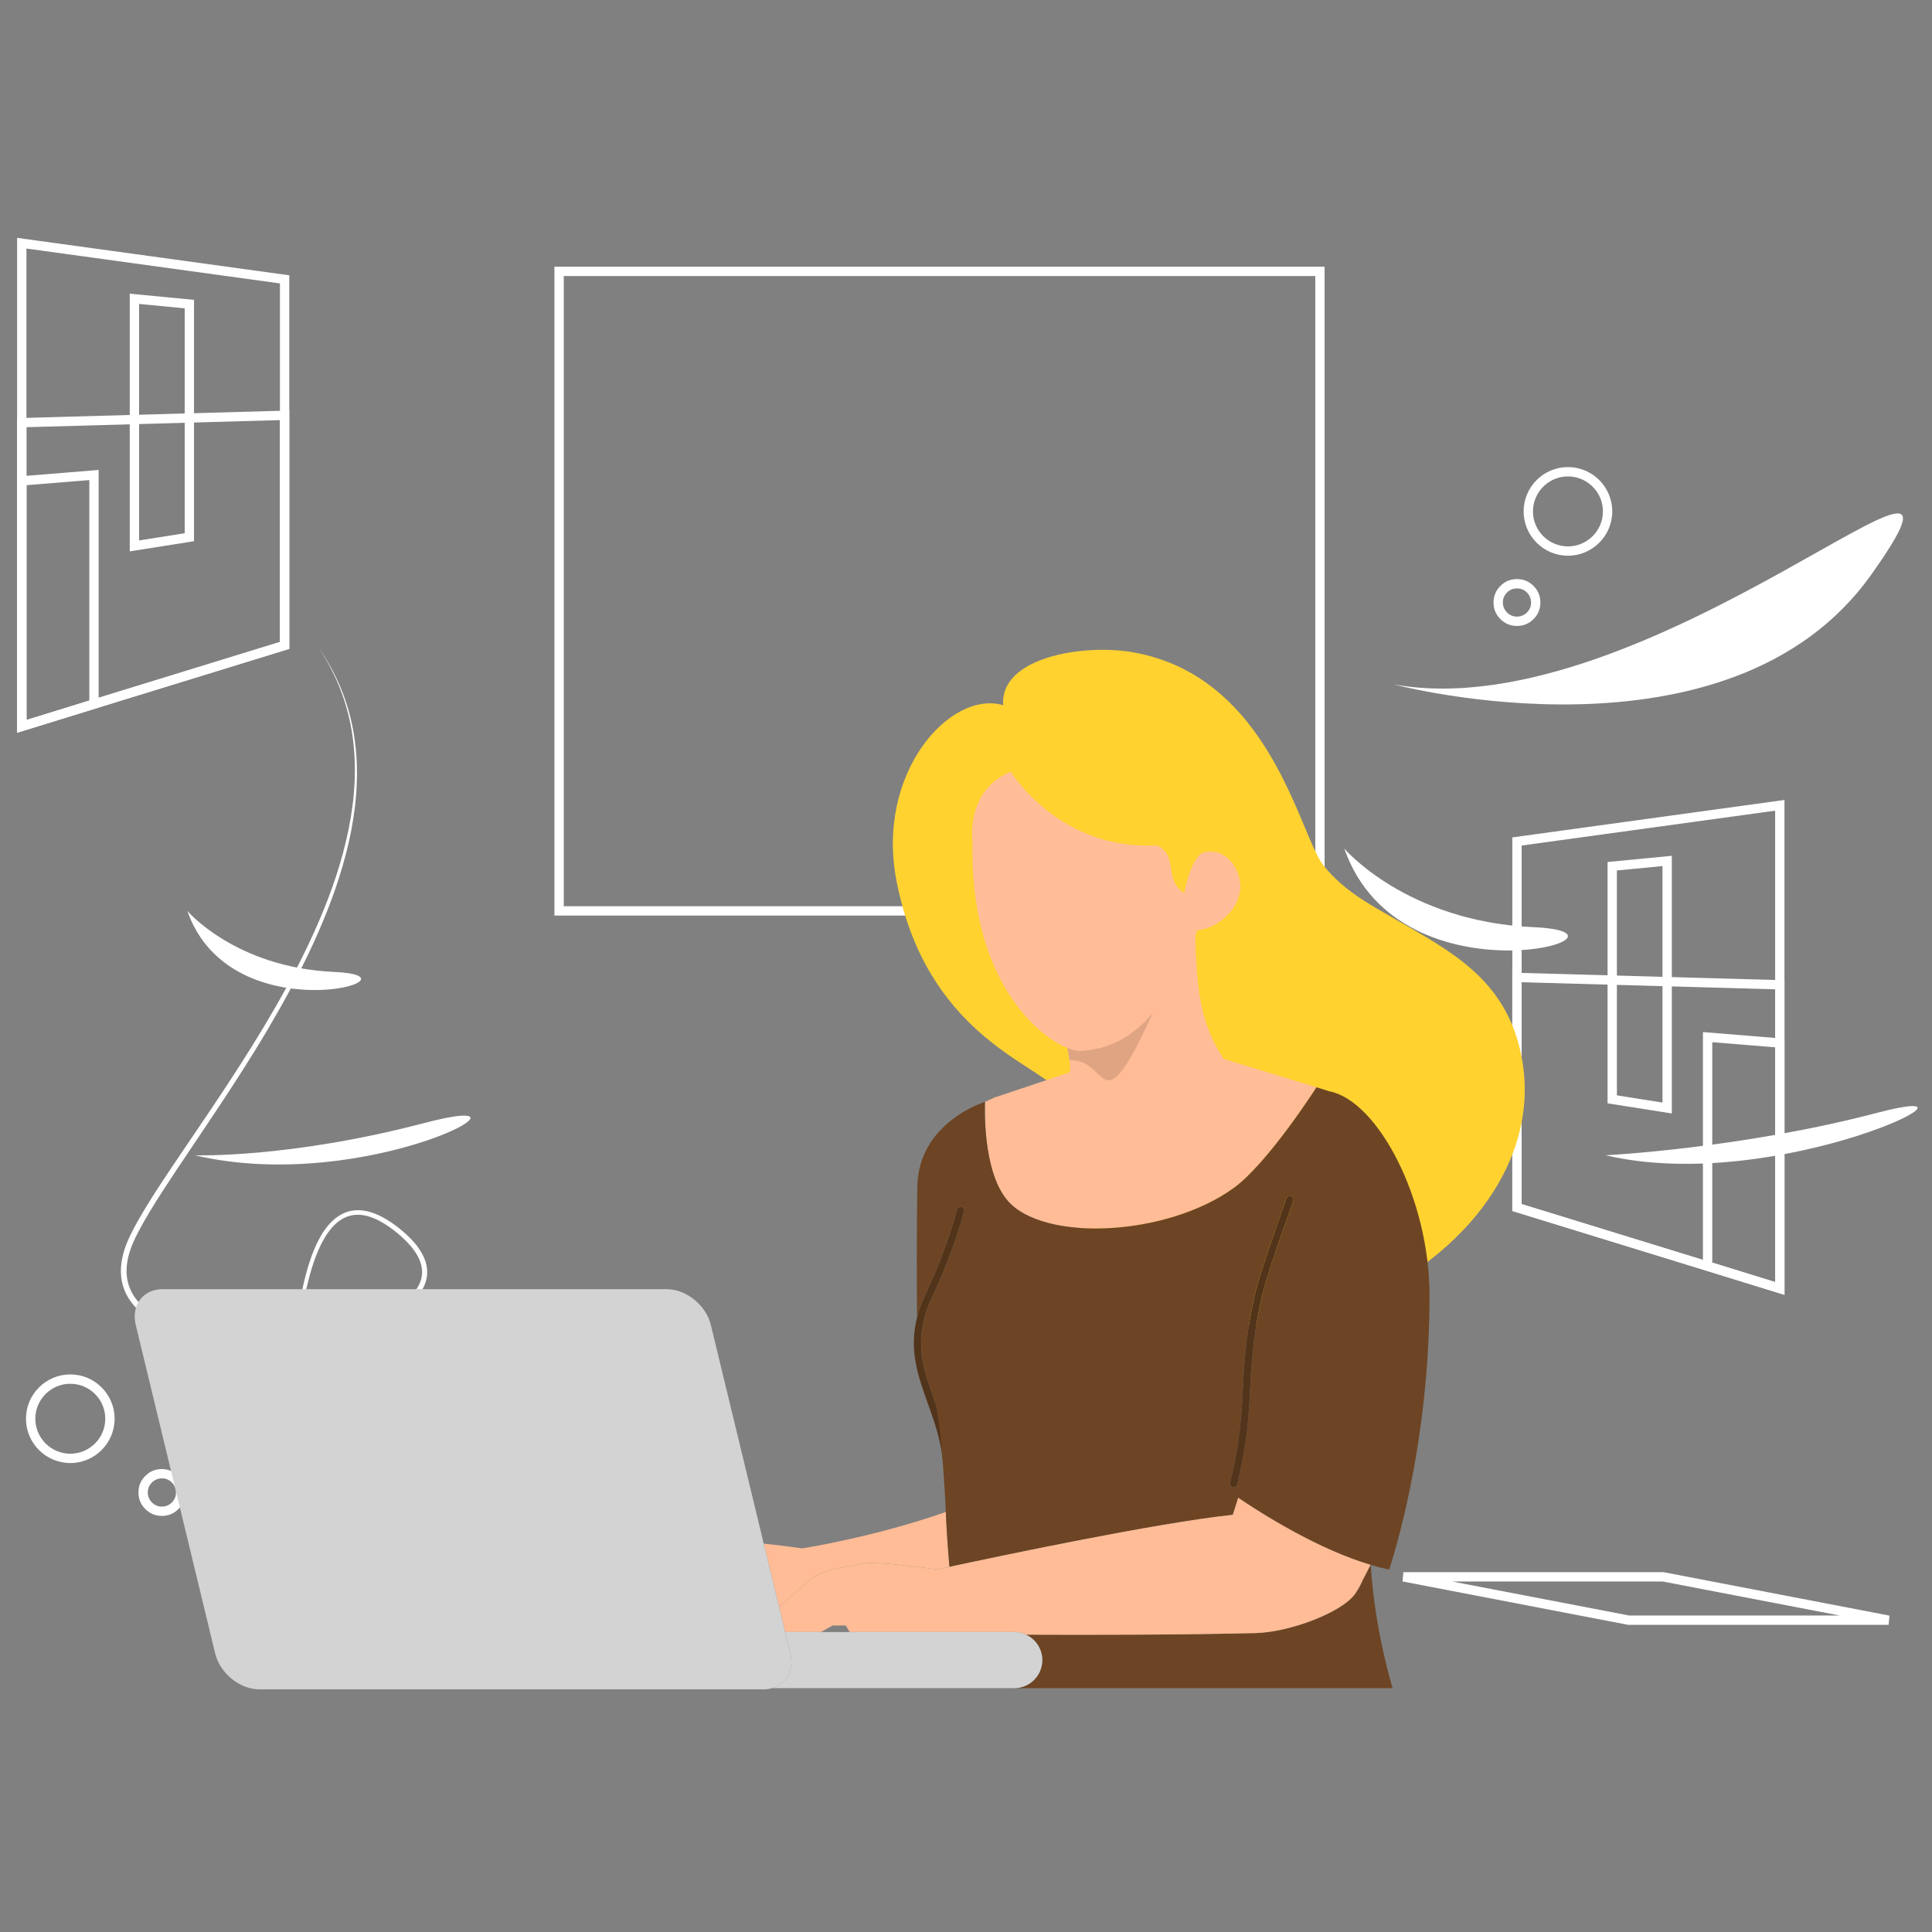
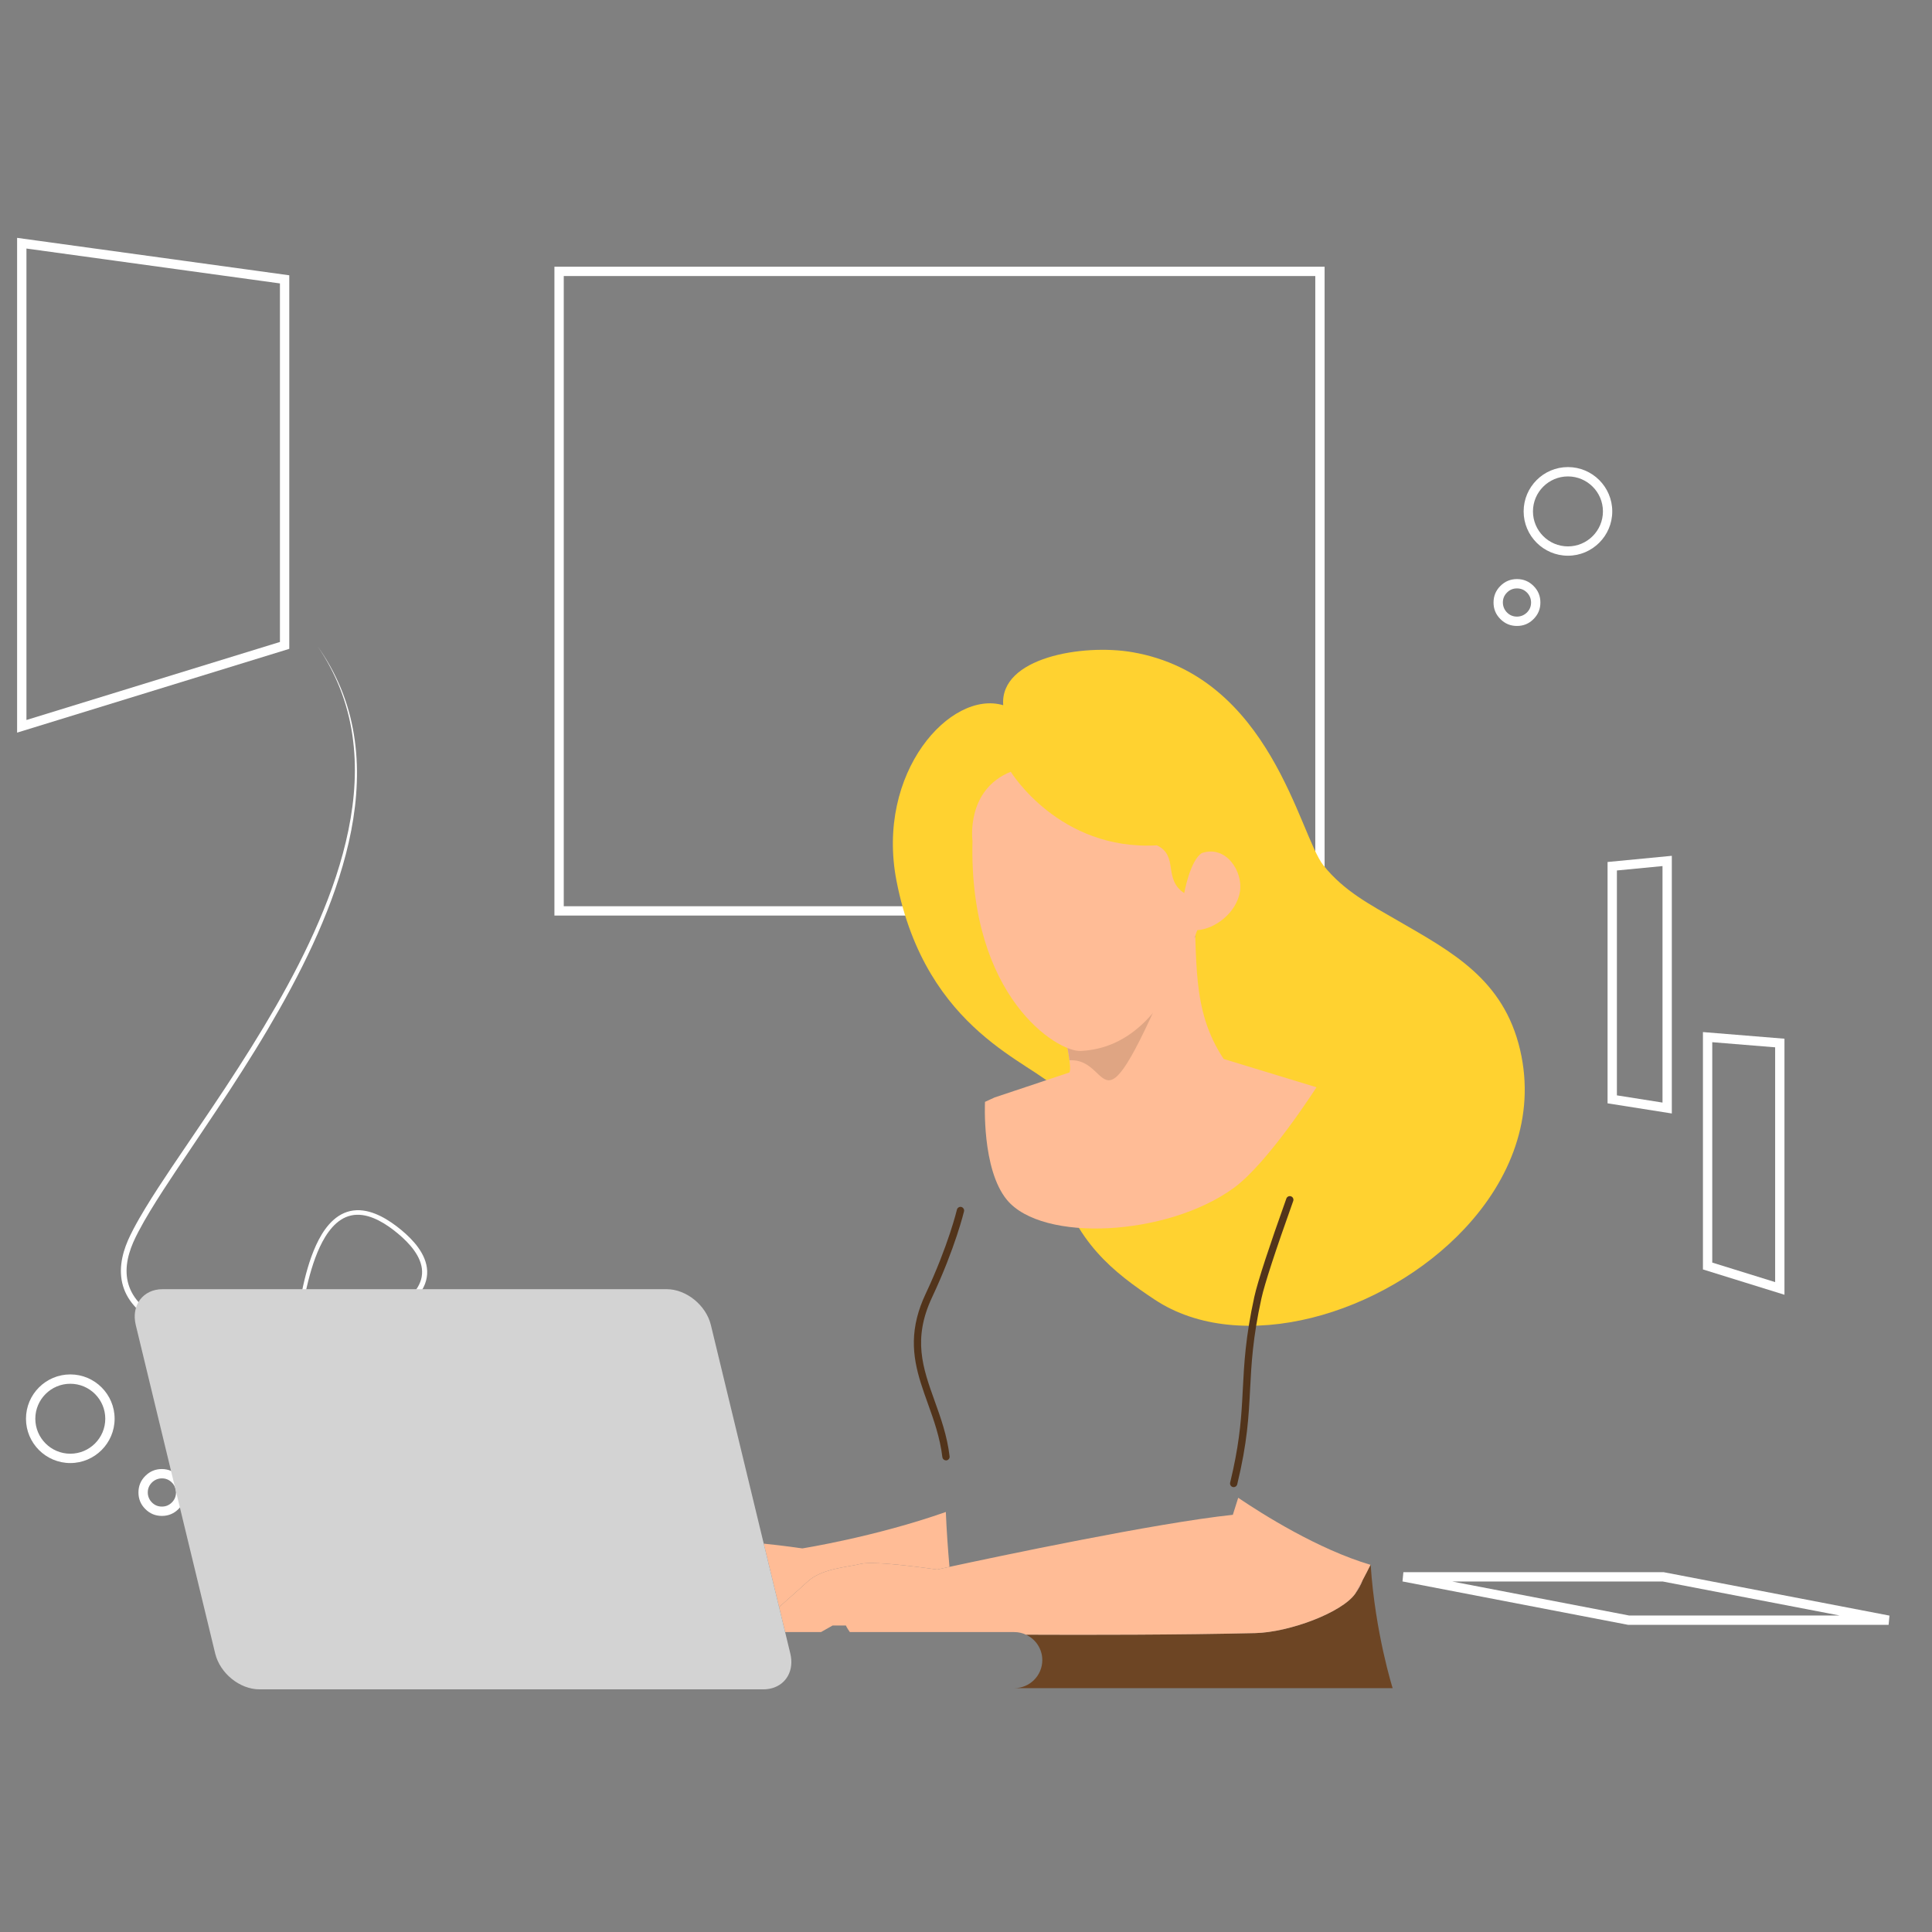
<svg xmlns="http://www.w3.org/2000/svg" height="500" preserveAspectRatio="xMidYMid meet" version="1.0" viewBox="0 0 375 375" width="500" zoomAndPan="magnify">
  <rect x="0" y="0" width="375" height="375" fill="#808080" stroke="none" />
  <path d="M 257.105 177.707 L 107.613 177.707 L 107.613 51.766 L 257.105 51.766 Z M 109.426 175.898 L 255.297 175.898 L 255.297 53.578 L 109.426 53.578 Z M 366.578 315.383 L 316.035 315.383 L 272.223 306.957 L 272.395 305.164 L 322.934 305.164 L 366.746 313.59 Z M 316.207 313.57 L 357.074 313.57 L 322.762 306.973 L 281.895 306.973 Z M 346.363 251.312 L 330.539 246.398 L 330.539 200.324 L 346.363 201.613 Z M 332.348 245.066 L 344.555 248.855 L 344.555 203.285 L 332.348 202.289 Z M 324.5 216.125 L 312.027 214.156 L 312.027 167.312 L 324.5 166.113 Z M 313.84 212.609 L 322.691 214.008 L 322.691 168.105 L 313.84 168.957 Z M 313.84 212.609" fill="#ffffff" fill-opacity="1" fill-rule="nonzero" />
-   <path d="M 346.363 251.309 L 293.539 235.051 L 293.539 162.539 L 346.363 155.273 Z M 295.348 233.715 L 344.555 248.859 L 344.555 157.352 L 295.348 164.117 Z M 295.348 233.715" fill="#ffffff" fill-opacity="1" fill-rule="nonzero" />
-   <path d="M 346.363 251.309 L 293.539 235.051 L 293.539 188.793 L 346.363 190.266 Z M 295.348 233.715 L 344.555 248.859 L 344.555 192.027 L 295.348 190.652 Z M 3.32 142.23 L 3.32 92.504 L 19.148 91.215 L 19.148 137.32 Z M 5.133 94.176 L 5.133 139.773 L 17.336 135.984 L 17.336 93.18 Z M 25.184 107.02 L 25.184 57.004 L 37.66 58.203 L 37.66 105.047 Z M 26.996 58.996 L 26.996 104.898 L 35.848 103.5 L 35.848 59.848 Z M 26.996 58.996" fill="#ffffff" fill-opacity="1" fill-rule="nonzero" />
  <path d="M 3.32 142.203 L 3.32 46.168 L 56.148 53.434 L 56.148 125.941 Z M 5.133 48.242 L 5.133 139.75 L 54.336 124.605 L 54.336 55.012 Z M 5.133 48.242" fill="#ffffff" fill-opacity="1" fill-rule="nonzero" />
-   <path d="M 3.32 142.203 L 3.32 81.156 L 56.148 79.684 L 56.148 125.941 Z M 5.133 82.918 L 5.133 139.75 L 54.336 124.605 L 54.336 81.543 Z M 270.531 132.84 C 270.531 132.84 335.742 150.219 363.211 111.535 C 390.684 72.855 320.242 141.809 270.531 132.84 Z M 260.926 164.707 C 260.926 164.707 272.953 178.867 297.621 179.961 C 322.289 181.051 271.883 196.016 260.926 164.707 Z M 36.355 176.801 C 36.355 176.801 45.703 187.805 64.867 188.652 C 84.031 189.5 44.871 201.129 36.355 176.801 Z M 311.637 224.238 C 311.637 224.238 337.984 222.926 364.332 216.004 C 390.684 209.082 345.273 232.109 311.637 224.238 Z M 37.805 224.238 C 37.805 224.238 56.078 224.883 82.426 217.961 C 108.773 211.039 71.441 232.109 37.805 224.238 Z M 37.805 224.238" fill="#ffffff" fill-opacity="1" fill-rule="nonzero" />
  <path d="M 57.617 306.559 C 57.066 300.363 56.723 294.148 56.531 287.93 C 56.438 284.82 56.391 281.711 56.398 278.598 C 56.402 275.484 56.465 272.371 56.594 269.262 C 56.727 266.148 56.934 263.039 57.246 259.938 C 57.566 256.836 57.984 253.742 58.605 250.68 C 58.918 249.148 59.277 247.621 59.723 246.117 C 60.168 244.613 60.688 243.125 61.348 241.688 C 62.008 240.258 62.805 238.859 63.875 237.645 C 64.41 237.043 65.02 236.488 65.707 236.035 C 66.395 235.586 67.168 235.242 67.98 235.062 C 68.797 234.883 69.621 234.848 70.449 234.961 C 71.266 235.062 72.055 235.285 72.809 235.582 C 73.555 235.879 74.273 236.234 74.961 236.648 C 75.641 237.059 76.301 237.504 76.934 237.984 C 78.191 238.941 79.387 239.992 80.434 241.207 C 80.965 241.82 81.434 242.477 81.836 243.18 C 82.242 243.887 82.562 244.656 82.75 245.473 C 82.938 246.285 82.973 247.145 82.828 247.977 C 82.691 248.812 82.375 249.605 81.957 250.32 C 81.535 251.035 81.016 251.676 80.441 252.25 C 79.871 252.82 79.258 253.336 78.598 253.805 C 77.297 254.742 75.895 255.496 74.461 256.152 C 73.02 256.805 71.543 257.352 70.043 257.828 C 67.043 258.777 63.969 259.434 60.871 259.898 C 57.766 260.355 54.645 260.613 51.508 260.672 C 48.375 260.73 45.234 260.586 42.121 260.18 C 40.559 259.98 39.012 259.699 37.477 259.344 C 35.941 258.98 34.426 258.527 32.945 257.949 C 31.469 257.371 30.031 256.66 28.699 255.758 C 27.371 254.855 26.148 253.746 25.219 252.391 C 24.746 251.711 24.367 250.984 24.078 250.207 C 23.793 249.43 23.605 248.633 23.523 247.809 C 23.441 246.992 23.445 246.176 23.543 245.363 C 23.633 244.555 23.805 243.762 24.023 242.988 C 24.25 242.215 24.527 241.465 24.844 240.734 C 25.168 240.012 25.512 239.301 25.879 238.602 C 26.609 237.207 27.395 235.852 28.203 234.516 C 29.824 231.848 31.539 229.242 33.273 226.656 C 36.742 221.488 40.277 216.375 43.695 211.188 C 45.406 208.594 47.082 205.98 48.73 203.348 C 50.375 200.719 51.973 198.059 53.523 195.367 C 56.613 189.984 59.473 184.469 61.918 178.77 C 63.141 175.922 64.258 173.023 65.227 170.082 C 66.195 167.137 67.012 164.145 67.633 161.109 C 68.254 158.078 68.676 155 68.82 151.906 C 68.895 150.359 68.906 148.809 68.832 147.262 C 68.762 145.711 68.613 144.172 68.391 142.637 C 67.938 139.555 67.145 136.566 66.012 133.664 C 64.867 130.762 63.414 128.023 61.652 125.453 C 63.465 127.996 64.973 130.715 66.168 133.602 C 67.355 136.5 68.195 139.496 68.695 142.59 C 69.203 145.668 69.367 148.805 69.254 151.922 C 69.148 155.043 68.762 158.152 68.172 161.215 C 67.582 164.281 66.781 167.305 65.836 170.277 C 64.891 173.254 63.797 176.176 62.594 179.055 C 61.395 181.934 60.078 184.762 58.684 187.551 C 57.289 190.34 55.816 193.086 54.281 195.801 C 52.746 198.512 51.164 201.191 49.527 203.844 C 47.891 206.496 46.219 209.121 44.516 211.727 C 41.113 216.941 37.598 222.074 34.156 227.25 C 32.438 229.836 30.73 232.43 29.129 235.078 C 28.328 236.402 27.559 237.742 26.844 239.105 C 26.488 239.781 26.156 240.469 25.848 241.168 C 25.547 241.859 25.289 242.57 25.078 243.293 C 24.867 244.012 24.719 244.742 24.633 245.488 C 24.547 246.223 24.543 246.957 24.617 247.695 C 24.695 248.426 24.859 249.141 25.113 249.824 C 25.375 250.516 25.711 251.16 26.129 251.766 C 26.965 252.98 28.082 253.996 29.324 254.836 C 30.57 255.68 31.938 256.352 33.352 256.91 C 34.77 257.465 36.242 257.906 37.73 258.262 C 39.227 258.609 40.738 258.887 42.262 259.086 C 45.312 259.488 48.402 259.633 51.488 259.582 C 54.578 259.527 57.652 259.277 60.711 258.832 C 63.762 258.379 66.785 257.734 69.723 256.82 C 71.191 256.363 72.633 255.832 74.031 255.207 C 75.422 254.578 76.773 253.855 78.004 252.98 C 78.617 252.547 79.191 252.066 79.727 251.539 C 80.25 251.012 80.719 250.438 81.094 249.812 C 81.461 249.188 81.73 248.516 81.852 247.812 C 81.973 247.102 81.953 246.395 81.793 245.688 C 81.633 244.988 81.355 244.305 80.992 243.66 C 80.617 243.012 80.188 242.402 79.699 241.836 C 78.723 240.688 77.57 239.668 76.363 238.734 C 75.152 237.812 73.859 236.984 72.473 236.426 C 71.777 236.148 71.062 235.941 70.332 235.844 C 69.609 235.746 68.875 235.762 68.168 235.918 C 67.449 236.078 66.785 236.355 66.172 236.758 C 65.555 237.152 65 237.652 64.5 238.207 C 63.504 239.324 62.727 240.652 62.078 242.031 C 61.43 243.418 60.91 244.867 60.461 246.344 C 60.02 247.824 59.641 249.32 59.32 250.832 C 58.68 253.859 58.23 256.93 57.883 260.012 C 57.539 263.094 57.309 266.191 57.141 269.289 C 56.805 275.492 56.746 281.711 56.84 287.926 C 56.887 291.035 56.977 294.141 57.105 297.25 C 57.234 300.352 57.395 303.457 57.617 306.559 Z M 304.336 107.863 C 299.594 107.863 295.738 104.004 295.738 99.262 C 295.738 94.52 299.594 90.66 304.336 90.66 C 309.082 90.66 312.938 94.52 312.938 99.262 C 312.938 104.004 309.078 107.863 304.336 107.863 Z M 304.336 92.473 C 300.594 92.473 297.547 95.52 297.547 99.262 C 297.547 103.008 300.594 106.055 304.336 106.055 C 308.082 106.055 311.129 103.008 311.129 99.262 C 311.129 95.52 308.082 92.473 304.336 92.473 Z M 13.645 283.977 C 8.902 283.977 5.043 280.117 5.043 275.375 C 5.043 270.633 8.902 266.773 13.645 266.773 C 18.387 266.773 22.246 270.633 22.246 275.375 C 22.246 280.117 18.387 283.977 13.645 283.977 Z M 13.645 268.586 C 9.902 268.586 6.855 271.633 6.855 275.375 C 6.855 279.117 9.902 282.164 13.645 282.164 C 17.391 282.164 20.434 279.117 20.434 275.375 C 20.434 271.633 17.391 268.586 13.645 268.586 Z M 31.422 294.238 C 30.164 294.238 29.094 293.797 28.207 292.906 C 27.316 292.02 26.871 290.945 26.875 289.691 C 26.871 288.434 27.316 287.359 28.207 286.473 C 29.094 285.582 30.164 285.141 31.422 285.141 C 32.637 285.141 33.777 285.617 34.637 286.473 C 35.527 287.359 35.973 288.434 35.969 289.691 C 35.973 290.945 35.527 292.02 34.637 292.906 C 33.75 293.797 32.68 294.238 31.422 294.238 Z M 31.422 286.953 C 30.691 286.953 30.004 287.238 29.488 287.754 C 28.949 288.289 28.684 288.934 28.684 289.691 C 28.684 290.422 28.969 291.109 29.488 291.625 C 30.02 292.16 30.664 292.43 31.422 292.426 C 32.18 292.43 32.824 292.16 33.359 291.625 C 33.895 291.09 34.16 290.445 34.16 289.691 C 34.16 288.957 33.875 288.273 33.359 287.754 C 32.824 287.219 32.18 286.949 31.422 286.953 Z M 294.441 121.496 C 293.188 121.5 292.113 121.055 291.227 120.164 C 290.336 119.277 289.891 118.203 289.895 116.949 C 289.891 115.691 290.336 114.617 291.227 113.73 C 292.113 112.84 293.188 112.398 294.441 112.398 C 295.699 112.398 296.773 112.84 297.656 113.73 C 298.551 114.617 298.992 115.691 298.988 116.949 C 298.992 118.203 298.551 119.277 297.656 120.164 C 296.773 121.055 295.699 121.5 294.441 121.496 Z M 294.441 114.211 C 293.688 114.207 293.043 114.477 292.508 115.012 C 291.973 115.547 291.703 116.191 291.707 116.945 C 291.707 117.68 291.992 118.363 292.508 118.883 C 293.043 119.418 293.688 119.684 294.441 119.684 C 295.176 119.684 295.859 119.398 296.379 118.883 C 296.914 118.348 297.18 117.703 297.18 116.945 C 297.18 116.215 296.895 115.527 296.379 115.012 C 295.844 114.477 295.199 114.207 294.441 114.211 Z M 294.441 114.211" fill="#ffffff" fill-opacity="1" fill-rule="nonzero" />
  <path d="M 205.07 227.828 C 203.75 222.664 209.312 216.551 205.16 211.496 C 200.879 206.281 179.754 200.539 174.012 170.988 C 169.91 149.875 184.559 133.844 194.723 136.883 C 194.008 127.617 210.184 124.926 219.801 126.59 C 246.723 131.25 252.184 162.121 256.898 168 C 260.891 172.98 265.922 175.574 271.363 178.723 C 281.773 184.75 291.848 190.051 295.055 203.793 C 298.094 216.809 293.141 228.977 284.34 238.41 C 268.672 255.203 240.809 263.348 224.078 252.223 C 216.285 247.043 208.461 241.098 205.07 227.828 Z M 205.07 227.828" fill="#ffd230" fill-opacity="1" fill-rule="nonzero" />
  <path d="M 183.586 293.473 C 169.816 298.324 155.727 300.543 155.727 300.543 C 155.727 300.543 152.016 299.996 148.242 299.621 L 151.219 311.934 C 153.43 309.98 156.16 307.559 156.562 307.16 L 156.633 307.098 C 159.406 304.418 164.379 304.227 167.082 303.543 C 169.805 302.855 181.895 304.648 181.895 304.648 C 181.895 304.648 182.762 304.457 184.293 304.129 C 183.98 300.59 183.727 296.957 183.586 293.473 Z M 183.586 293.473" fill="#ffbc96" fill-opacity="1" fill-rule="nonzero" />
  <path d="M 266.016 303.73 C 265.516 304.746 265.016 305.711 264.516 306.641 C 264.172 307.543 263.672 308.438 263.047 309.332 C 260.469 313.012 250.223 316.832 243.648 316.984 C 228.598 317.336 211.293 317.344 199.145 317.289 C 201.012 318.152 202.309 320.035 202.309 322.227 C 202.309 325.23 199.871 327.668 196.867 327.668 L 270.312 327.668 C 270.312 327.668 266.918 316.973 266.047 303.742 Z M 266.016 303.73" fill="#6d4524" fill-opacity="1" fill-rule="nonzero" />
  <path d="M 207.902 188.367 L 203.906 188.363 C 204.191 190.676 208.48 206.52 207.578 208.164 L 193.059 213.012 L 191.188 213.871 C 191.188 213.871 190.52 226.922 195.441 232.891 C 202.309 241.215 226.504 239.992 239.457 230.594 C 246.141 225.746 255.531 211.035 255.531 211.035 L 255.203 210.938 L 241.07 206.629 L 237.516 205.547 C 231.07 195.848 232.52 186.078 231.641 173.203" fill="#ffbc96" fill-opacity="1" fill-rule="nonzero" />
  <path d="M 183.699 283.457 C 183.891 283.434 184.051 283.344 184.172 283.191 C 184.289 283.039 184.34 282.863 184.316 282.672 C 183.84 278.672 182.609 275.242 181.418 271.926 C 179.105 265.48 177.105 259.91 180.926 251.781 C 185.434 242.184 187.098 235.188 187.117 235.121 C 187.164 234.91 187.121 234.723 186.996 234.551 C 186.895 234.406 186.758 234.312 186.59 234.27 C 186.398 234.227 186.223 234.254 186.055 234.359 C 185.891 234.461 185.785 234.605 185.738 234.797 C 185.723 234.863 184.094 241.715 179.645 251.18 C 178.898 252.773 178.363 254.277 178 255.715 C 176.391 262.094 178.195 267.129 180.086 272.402 C 181.25 275.645 182.453 278.996 182.914 282.84 C 182.934 283.008 183.008 283.148 183.133 283.266 C 183.258 283.383 183.402 283.445 183.574 283.453 L 183.613 283.461 Z M 183.699 283.457" fill="#52341b" fill-opacity="1" fill-rule="nonzero" />
  <path d="M 264.516 306.641 C 264.035 307.539 263.543 308.438 263.047 309.332 C 263.672 308.438 264.172 307.543 264.516 306.641 Z M 264.516 306.641" fill="#f6b7b2" fill-opacity="1" fill-rule="nonzero" />
  <path d="M 255.203 210.938 C 255.312 210.969 255.422 211.004 255.531 211.039 L 255.531 211.035 Z M 255.203 210.938" fill="#259caa" fill-opacity="1" fill-rule="nonzero" />
-   <path d="M 258.199 211.855 L 258.078 211.84 C 257.23 211.562 256.383 211.297 255.531 211.039 C 255.52 211.055 246.133 225.746 239.457 230.59 C 226.504 239.992 202.309 241.215 195.441 232.891 C 190.52 226.922 191.188 213.871 191.188 213.871 C 191.188 213.871 191.047 215.293 190.703 217.637 L 191.188 213.871 C 191.188 213.871 178.223 217.785 178.047 230.406 C 177.914 239.883 177.949 249.387 178 255.715 C 178.363 254.277 178.895 252.773 179.645 251.184 C 184.09 241.715 185.723 234.867 185.738 234.797 C 185.781 234.609 185.887 234.461 186.055 234.359 C 186.219 234.258 186.398 234.227 186.586 234.27 C 186.762 234.312 186.895 234.418 186.992 234.551 C 187.109 234.711 187.164 234.914 187.113 235.121 C 187.098 235.191 185.434 242.184 180.922 251.785 C 177.105 259.91 179.102 265.48 181.418 271.926 C 182.605 275.242 183.438 289.895 183.586 293.473 C 183.727 296.957 183.98 300.59 184.293 304.129 C 193.16 302.215 224.355 295.605 239.293 294.023 C 239.648 292.926 239.996 291.824 240.332 290.719 C 244.996 293.875 255.805 300.711 266.016 303.734 L 266.047 303.742 C 267.238 304.098 268.441 304.402 269.66 304.648 C 273.418 292.652 277.473 273.652 277.473 251.512 C 277.473 232.691 267.52 213.871 258.199 211.855 Z M 251.008 233.125 C 247.582 242.715 245.449 249.25 244.84 252.027 C 243.152 259.719 242.895 264.754 242.645 269.625 C 242.371 274.961 242.113 279.996 240.145 288.113 C 240.066 288.438 239.777 288.652 239.457 288.652 L 239.289 288.633 C 239.102 288.586 238.953 288.48 238.852 288.312 C 238.75 288.148 238.723 287.969 238.77 287.777 C 240.422 280.977 240.852 276.359 241.109 271.887 C 241.152 271.109 241.195 270.332 241.234 269.555 C 241.488 264.625 241.75 259.531 243.461 251.723 C 243.789 250.227 244.52 247.762 245.629 244.371 C 246.652 241.246 248 237.34 249.676 232.652 C 249.742 232.469 249.863 232.332 250.039 232.25 C 250.215 232.168 250.395 232.156 250.578 232.223 C 250.762 232.289 250.898 232.41 250.98 232.586 C 251.062 232.762 251.074 232.941 251.008 233.125 Z M 251.008 233.125" fill="#6d4524" fill-opacity="1" fill-rule="nonzero" />
  <path d="M 239.289 288.633 L 239.457 288.652 C 239.777 288.652 240.066 288.438 240.145 288.113 C 242.113 279.996 242.371 274.961 242.645 269.625 C 242.895 264.758 243.152 259.719 244.84 252.027 C 245.449 249.25 247.582 242.715 251.008 233.125 C 251.078 232.941 251.07 232.758 250.988 232.578 C 250.906 232.398 250.77 232.277 250.586 232.211 C 250.398 232.145 250.215 232.152 250.039 232.238 C 249.859 232.328 249.738 232.465 249.676 232.652 C 248.004 237.34 246.652 241.246 245.629 244.371 C 244.52 247.762 243.789 250.227 243.461 251.727 C 241.75 259.531 241.488 264.625 241.234 269.555 C 241.195 270.332 241.152 271.109 241.109 271.887 C 240.852 276.359 240.422 280.977 238.77 287.777 C 238.68 288.156 238.91 288.539 239.289 288.633 Z M 239.289 288.633" fill="#52341b" fill-opacity="1" fill-rule="nonzero" />
  <path d="M 241.07 295.098 C 240.922 295 240.762 294.965 240.59 295 C 240.414 295.031 240.277 295.121 240.18 295.266 C 240.078 295.414 240.043 295.574 240.074 295.746 C 240.109 295.922 240.195 296.059 240.344 296.16 L 246.57 300.422 C 246.719 300.523 246.879 300.555 247.051 300.523 C 247.227 300.492 247.363 300.402 247.465 300.254 C 247.562 300.109 247.598 299.945 247.566 299.773 C 247.531 299.598 247.445 299.461 247.297 299.359 Z M 241.07 295.098" fill="#e19492" fill-opacity="1" fill-rule="nonzero" />
  <path d="M 240.336 290.719 C 239.996 291.824 239.648 292.926 239.293 294.023 C 224.355 295.602 193.16 302.215 184.293 304.125 C 182.762 304.457 181.895 304.648 181.895 304.648 C 181.895 304.648 169.805 302.855 167.082 303.543 C 164.379 304.223 159.406 304.418 156.633 307.098 L 156.562 307.16 C 156.16 307.559 153.43 309.98 151.219 311.934 L 152.395 316.785 L 159.355 316.785 C 160.629 316.047 161.605 315.512 161.605 315.512 L 164.184 315.512 C 164.184 315.512 164.426 316.047 164.957 316.785 L 196.867 316.785 C 197.684 316.785 198.453 316.969 199.145 317.289 C 211.297 317.344 228.602 317.336 243.652 316.984 C 250.223 316.832 260.473 313.012 263.051 309.332 C 263.543 308.438 264.035 307.539 264.52 306.641 C 265.031 305.68 265.531 304.711 266.016 303.73 C 255.805 300.711 245 293.875 240.336 290.719 Z M 240.336 290.719" fill="#ffbc96" fill-opacity="1" fill-rule="nonzero" />
-   <path d="M 202.309 322.227 C 202.309 320.035 201.012 318.152 199.145 317.289 C 198.422 316.953 197.664 316.785 196.867 316.785 L 152.391 316.785 L 153.398 320.949 C 154.18 324.176 152.648 326.883 149.879 327.668 L 196.867 327.668 C 199.871 327.668 202.309 325.23 202.309 322.227 Z M 202.309 322.227" fill="#d3d3d3" fill-opacity="1" fill-rule="nonzero" />
  <path d="M 153.398 320.949 L 152.391 316.785 L 151.219 311.934 L 148.242 299.621 L 137.98 257.184 C 137.051 253.344 133.207 250.227 129.391 250.227 L 31.574 250.227 C 27.762 250.227 25.422 253.344 26.352 257.184 L 41.77 320.949 C 42.699 324.789 46.543 327.902 50.359 327.902 L 148.176 327.902 C 148.785 327.902 149.352 327.816 149.879 327.668 C 152.648 326.883 154.18 324.176 153.398 320.949 Z M 153.398 320.949" fill="#d3d3d3" fill-opacity="1" fill-rule="nonzero" />
  <path d="M 229.938 182.379 C 230.617 182.332 231.316 182.172 232.012 181.922 C 231.93 179.164 231.852 176.273 231.641 173.203 L 207.902 188.367 L 203.906 188.363 C 204.133 190.23 206.965 200.883 207.582 205.805 C 216.656 205.234 212.371 224.406 229.938 182.379 Z M 229.938 182.379" fill="#dfa583" fill-opacity="1" fill-rule="nonzero" />
  <path d="M 233.285 165.574 C 231 166.969 229.855 173.352 229.855 173.352 C 225.695 170.59 228.859 166.152 224.562 164.082 C 205.57 165.152 196.188 149.793 196.188 149.793 C 187.402 153.355 188.758 163.215 188.758 163.215 C 188.023 193.469 205.176 204.223 209.781 203.988 C 218.969 203.527 226.543 196.797 232.387 180.547 C 235.895 180.301 240.012 177.129 240.672 173.07 C 241.309 169.184 237.992 163.977 233.285 165.574 Z M 233.285 165.574" fill="#ffbc96" fill-opacity="1" fill-rule="nonzero" />
</svg>